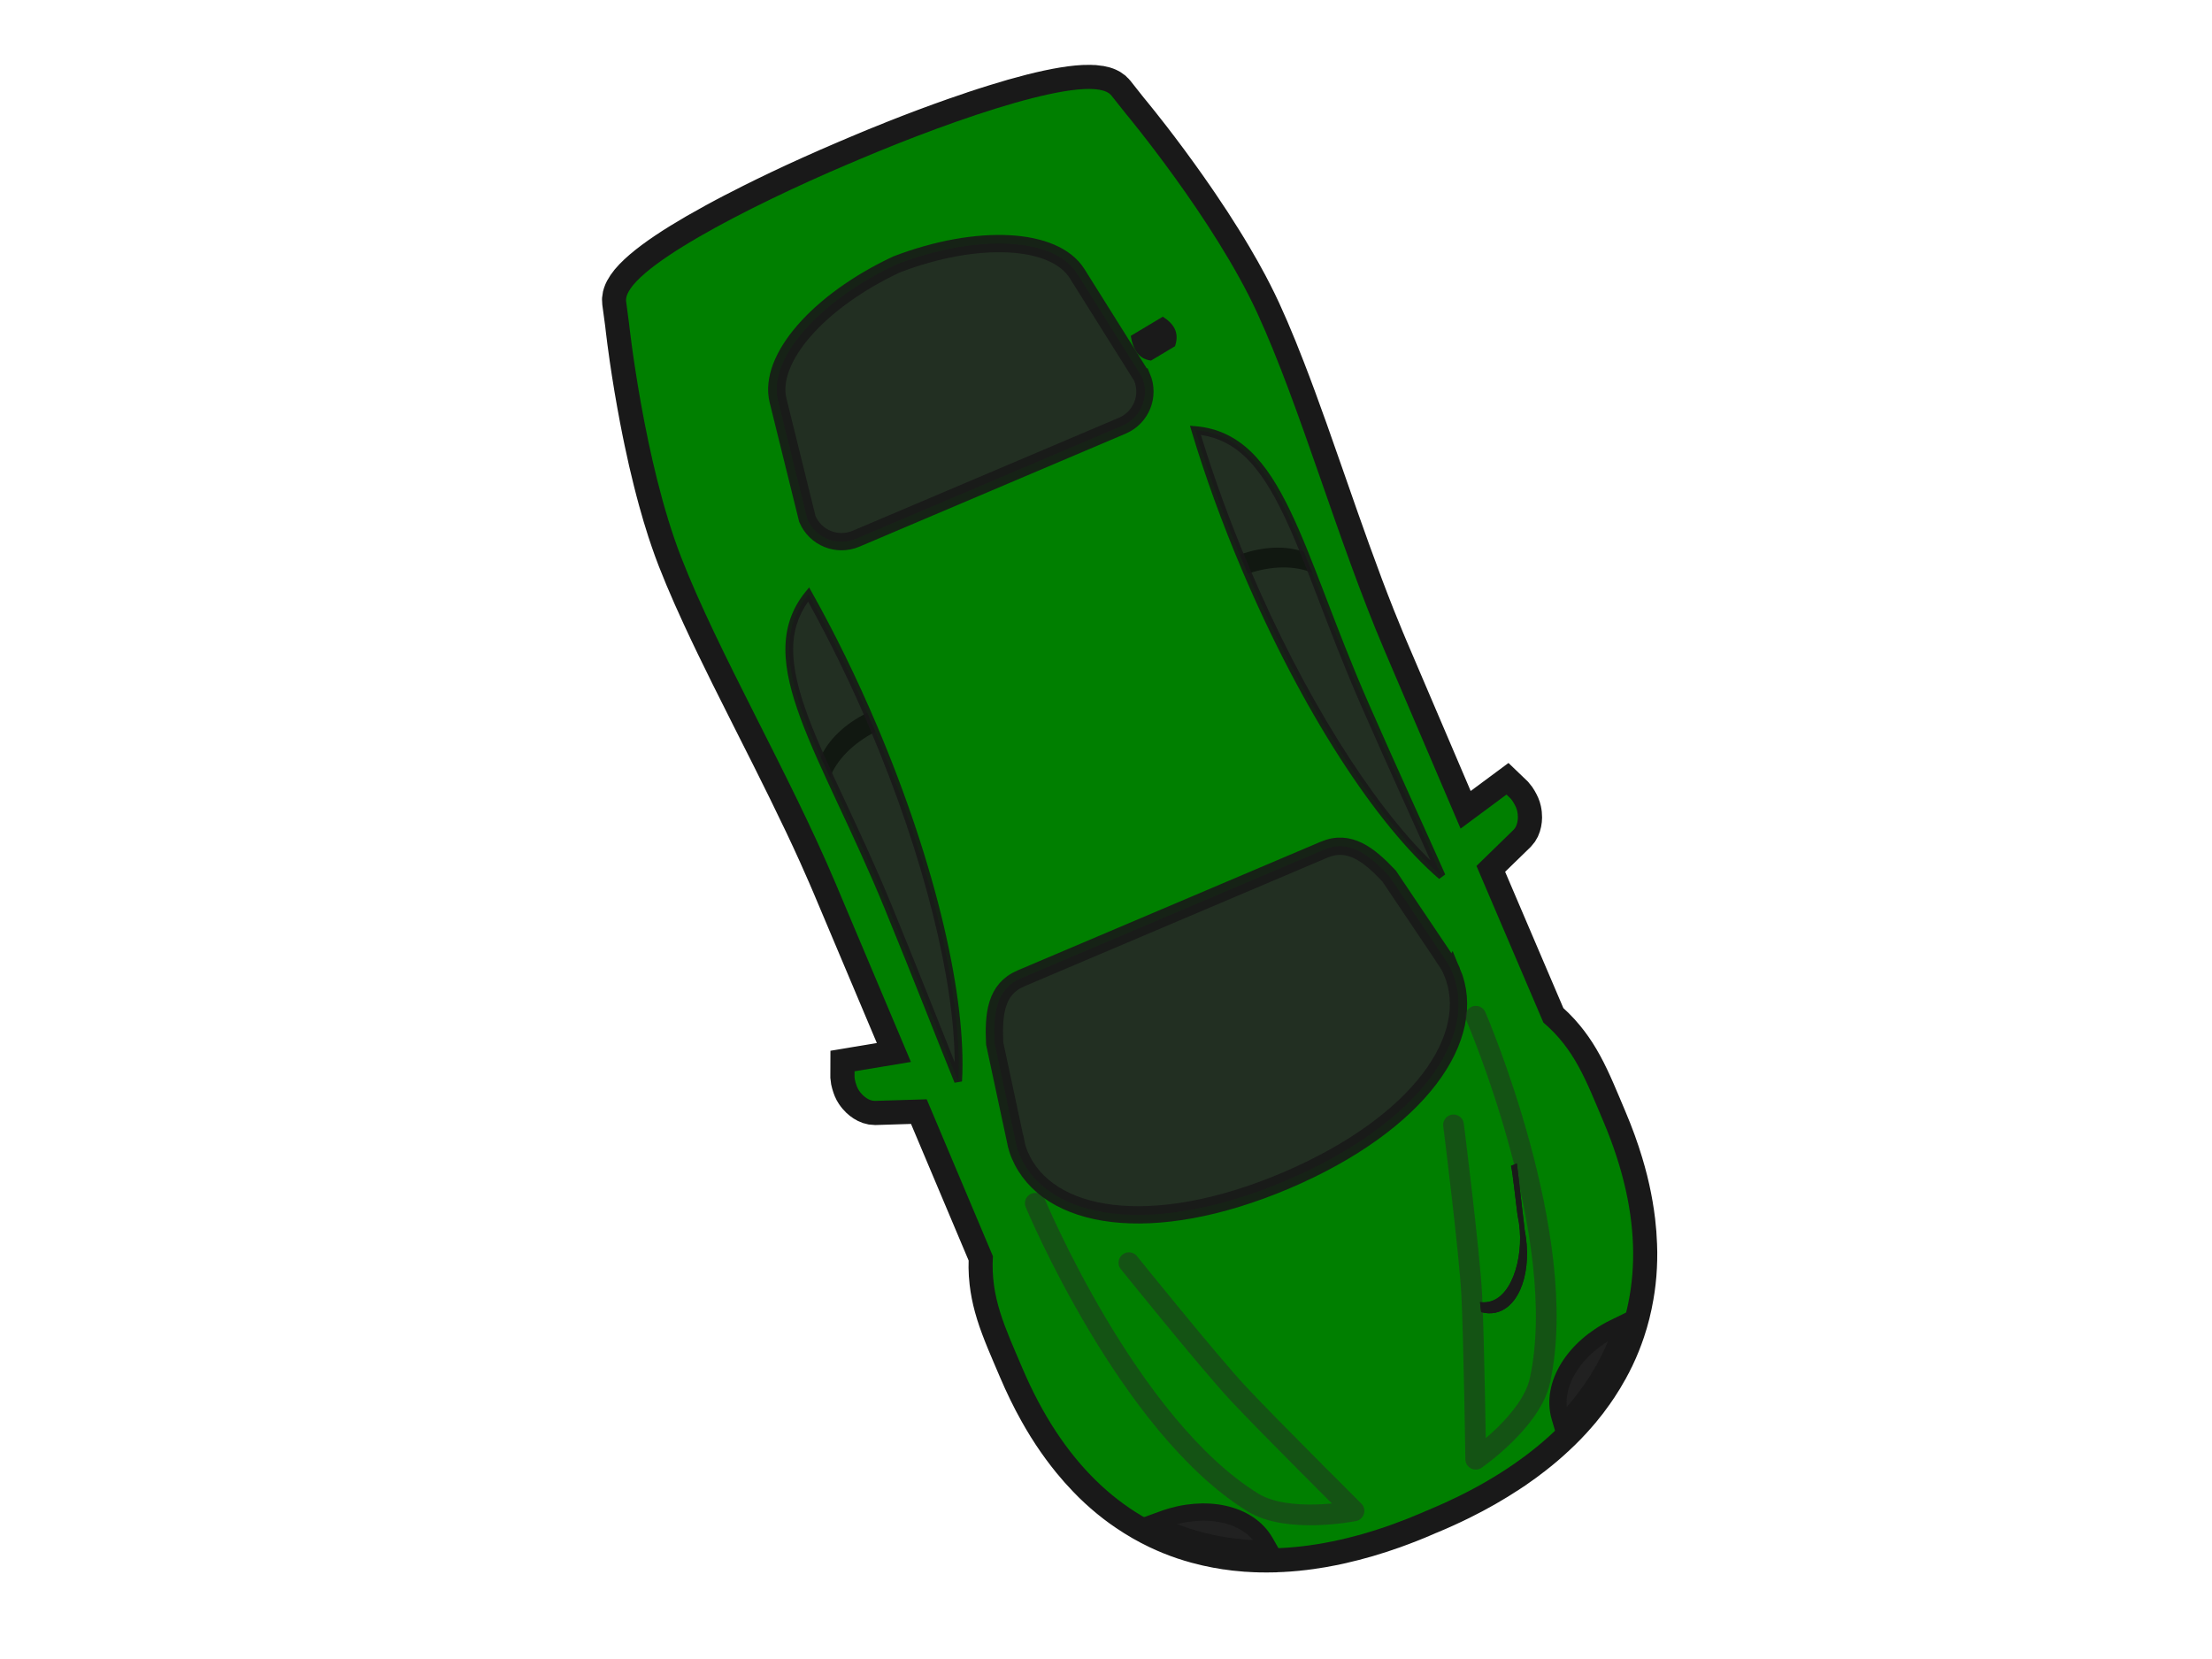
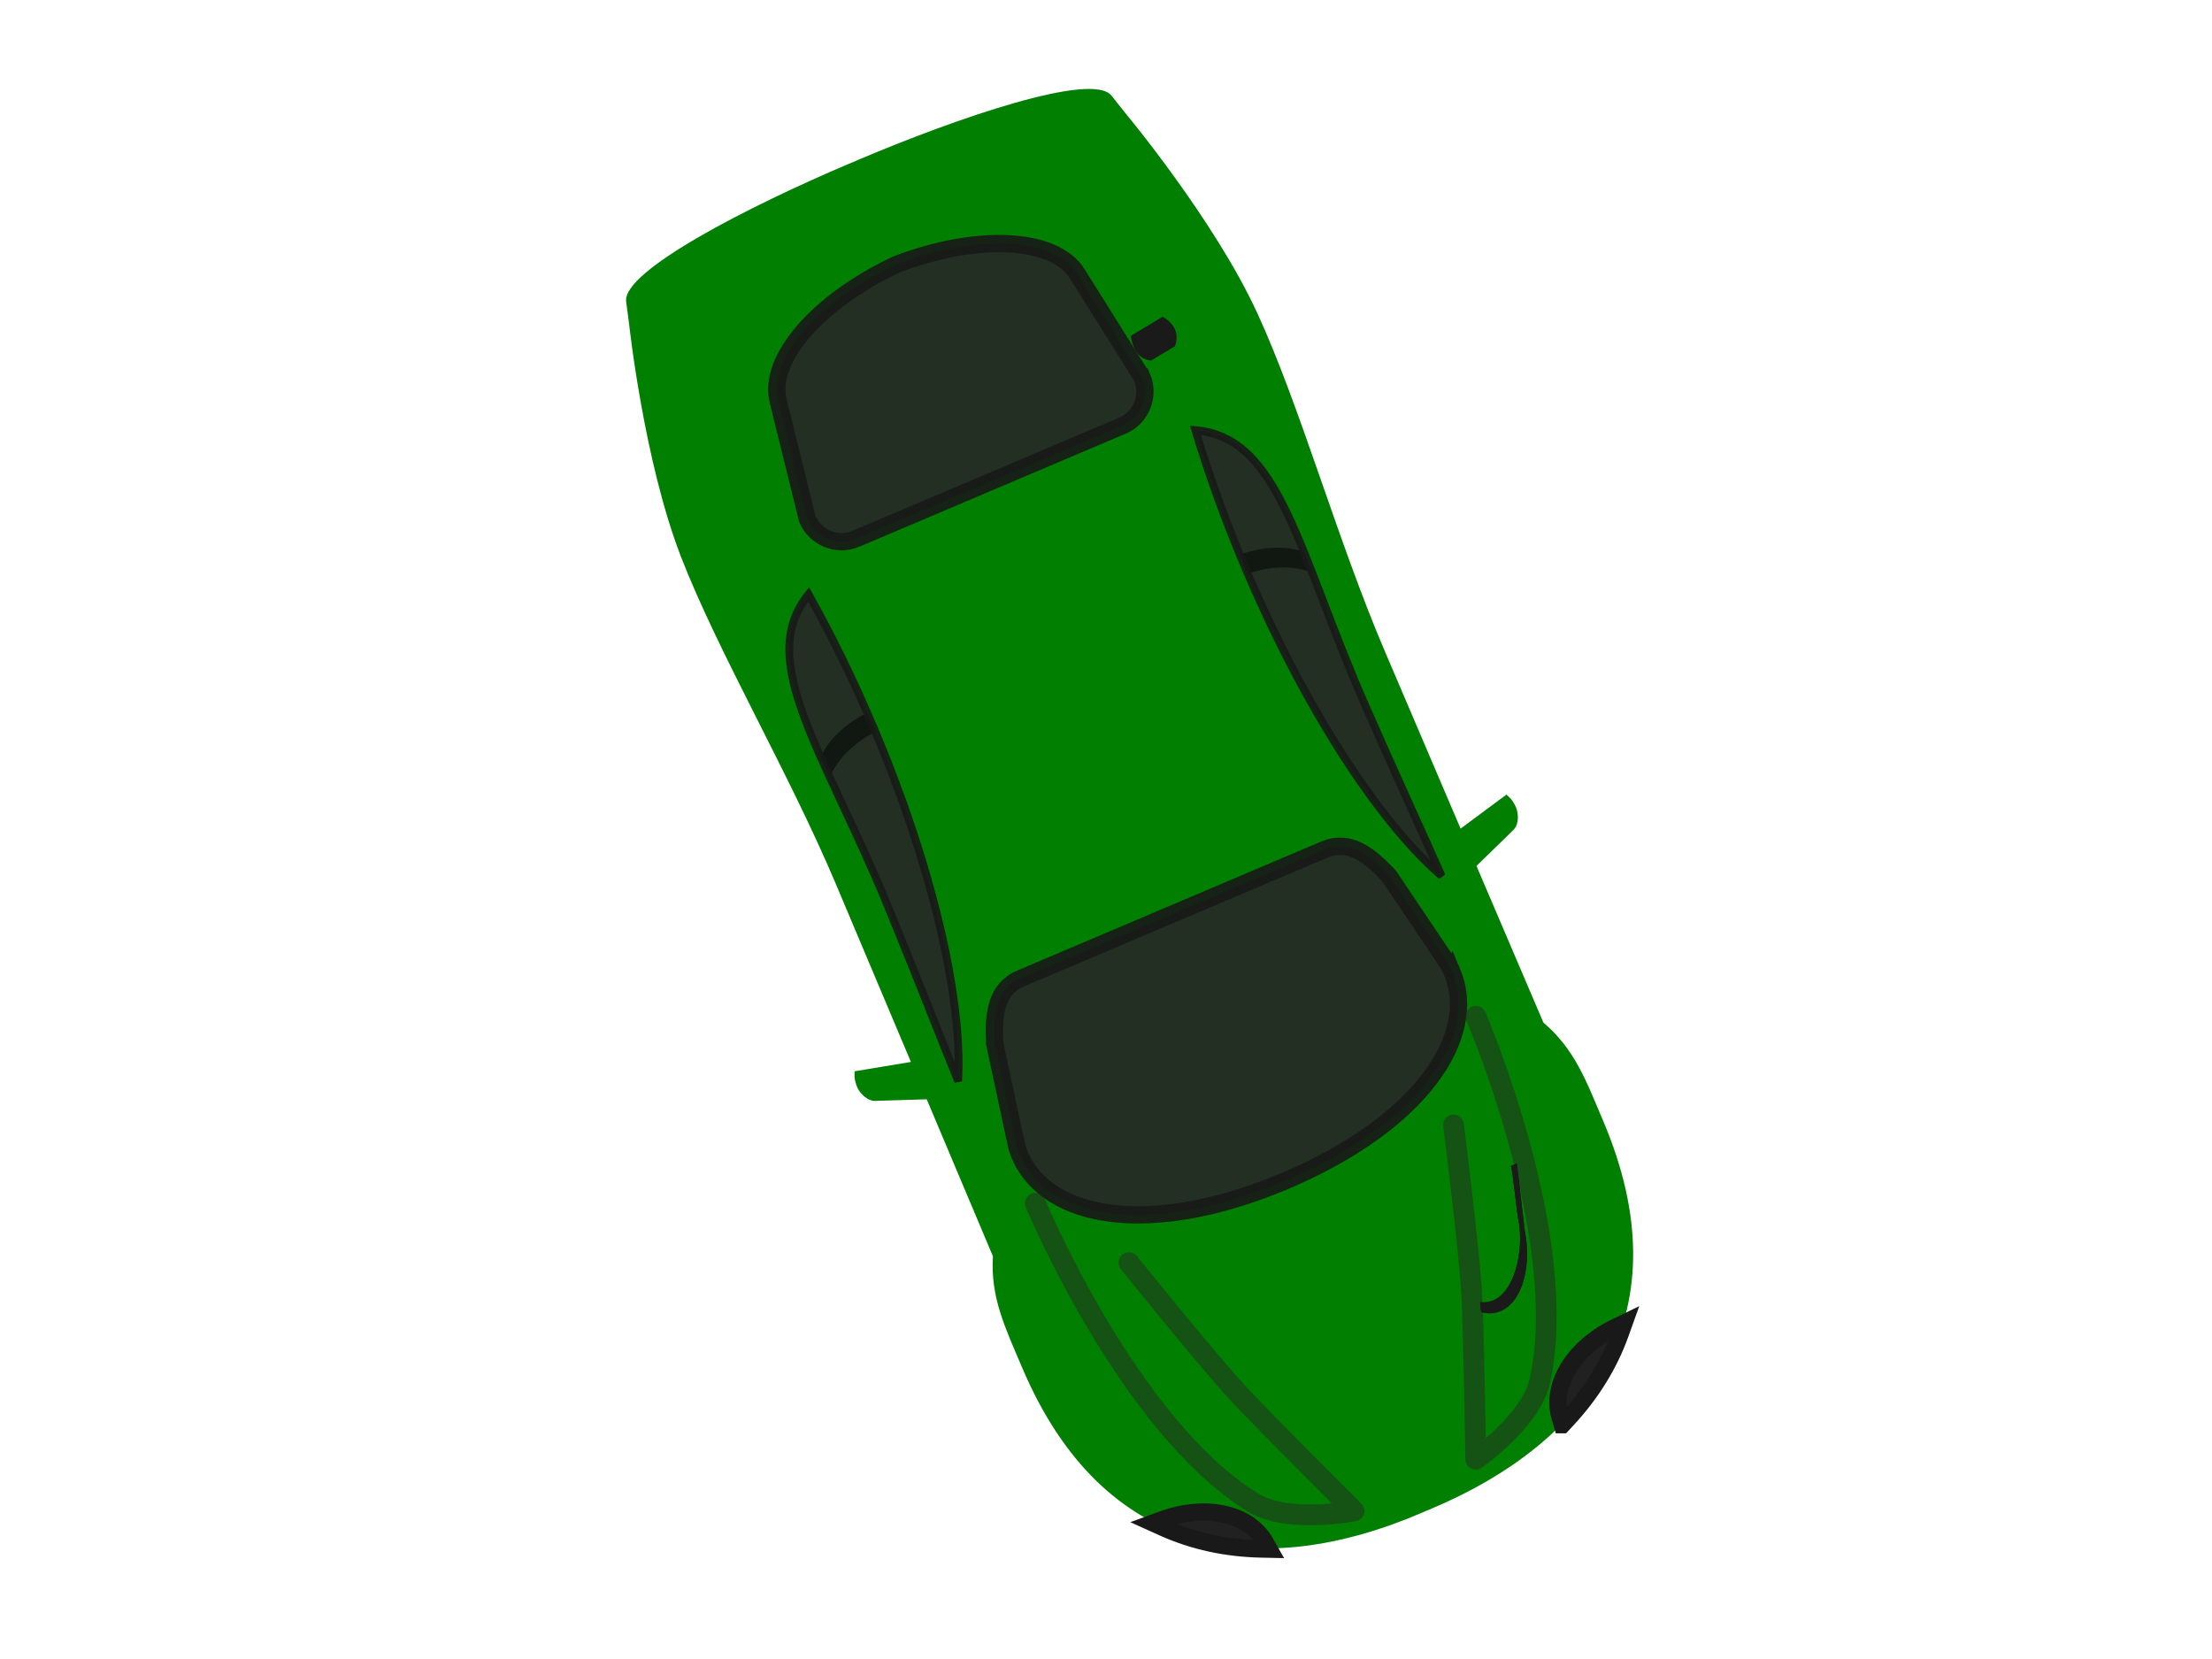
<svg xmlns="http://www.w3.org/2000/svg" xmlns:xlink="http://www.w3.org/1999/xlink" width="640" height="480">
  <title>car_travel_113-135</title>
  <defs>
    <linearGradient id="linearGradient3759">
      <stop stop-color="#1a1a1a" offset="0" id="stop3761" />
      <stop stop-color="#f30000" stop-opacity="0" offset="1" id="stop3763" />
    </linearGradient>
    <linearGradient xlink:href="#linearGradient3759" id="linearGradient4149" y2="19.593" x2="13.695" y1="19.872" x1="14.678" />
    <linearGradient xlink:href="#linearGradient3759" id="linearGradient4153" y2="22.12" x2="13.615" y1="22.267" x1="16.492" />
    <linearGradient xlink:href="#linearGradient3759" id="linearGradient4155" y2="19.595" x2="12.75" y1="19.8" x1="15.47" />
    <linearGradient xlink:href="#linearGradient3759" id="linearGradient4185" y2="17.003" x2="13.695" y1="16.724" x1="14.678" />
    <linearGradient xlink:href="#linearGradient3759" id="linearGradient4187" y2="17.11" x2="15.212" y1="17.112" x1="15.711" />
    <linearGradient xlink:href="#linearGradient3759" id="linearGradient4189" y2="17.001" x2="12.75" y1="16.796" x1="15.47" />
    <linearGradient xlink:href="#linearGradient3759" id="linearGradient4191" y2="12.678" x2="7.276" y1="12.487" x1="7.533" />
    <linearGradient xlink:href="#linearGradient3759" id="linearGradient4193" y2="13.611" x2="6.363" y1="12.224" x1="7.217" />
    <linearGradient xlink:href="#linearGradient3759" id="linearGradient4195" y2="18.924" x2="13.57" y1="18.97" x1="17.077" />
    <linearGradient xlink:href="#linearGradient3759" id="linearGradient4197" y2="18.726" x2="13.615" y1="18.58" x1="16.492" />
    <linearGradient xlink:href="#linearGradient3759" id="linearGradient4199" y2="25.953" x2="5.287" y1="25.448" x1="6.884" />
    <linearGradient xlink:href="#linearGradient3759" id="linearGradient4201" y2="27.725" x2="6.109" y1="27.507" x1="7.707" />
    <linearGradient xlink:href="#linearGradient3759" id="linearGradient4203" y2="19.487" x2="15.212" y1="19.484" x1="15.711" />
    <linearGradient xlink:href="#linearGradient3759" id="linearGradient4205" y2="14.758" x2="7.276" y1="14.949" x1="7.533" />
    <linearGradient xlink:href="#linearGradient3759" id="linearGradient4207" y2="13.825" x2="6.363" y1="15.211" x1="7.217" />
    <linearGradient xlink:href="#linearGradient3759" id="linearGradient4209" y2="21.923" x2="13.57" y1="21.877" x1="17.077" />
    <linearGradient xlink:href="#linearGradient3759" id="linearGradient4211" y2="31.194" x2="5.287" y1="31.699" x1="6.884" />
    <linearGradient xlink:href="#linearGradient3759" id="linearGradient4213" y2="34.165" x2="6.109" y1="34.382" x1="7.707" />
  </defs>
  <g>
    <title>Layer 1</title>
    <g transform="rotate(67 329.769,242.153) " display="inline" id="layer1">
      <g id="g3890">
-         <path fill="#000000" fill-opacity="0.996" stroke="#191919" stroke-width="14" stroke-miterlimit="4" id="path3855" d="m364.41,138.606c-0.676,0.004 -2.116,0.137 -2.899,0.42l-1.569,0.672l3.88,16.109l-55.948,0.127c-1.092,0.002 -2.191,-0.006 -3.292,-0.014c-2.202,-0.015 -4.422,-0.047 -6.654,-0.098c-3.269,-0.075 -6.575,-0.185 -9.89,-0.322c-0.177,-0.007 -0.354,-0.021 -0.532,-0.028c-6.693,-0.283 -13.451,-0.669 -20.185,-1.093c-9.111,-0.575 -18.163,-1.214 -26.951,-1.737c-6.512,-0.388 -12.879,-0.708 -18.995,-0.896c-4.199,-0.13 -8.276,-0.205 -12.215,-0.182c-1.935,0.011 -3.841,0.042 -5.702,0.098c-1.86,0.056 -3.756,0.159 -5.673,0.294c-0.958,0.067 -1.918,0.139 -2.886,0.224c-2.9,0.254 -5.848,0.592 -8.783,0.98c-0.005,0.001 -0.009,-0.001 -0.014,0c-1.96,0.259 -3.908,0.549 -5.855,0.854c-1.948,0.306 -3.888,0.627 -5.8,0.967c-1.906,0.339 -3.797,0.702 -5.645,1.065c-0.005,0.001 -0.01,-0.001 -0.014,0c-0.926,0.182 -1.824,0.361 -2.731,0.546c-2.717,0.556 -5.349,1.128 -7.844,1.695c-0.005,0.001 -0.009,-0.001 -0.014,0c-1.666,0.379 -3.267,0.751 -4.805,1.121c-3.077,0.739 -5.879,1.45 -8.307,2.087c-3.641,0.956 -6.447,1.761 -8.111,2.242c-1.109,0.321 -1.709,0.504 -1.709,0.504l-6.135,1.68c-0.405,0.112 -0.797,0.311 -1.177,0.589c-0.129,0.095 -0.252,0.195 -0.378,0.309c-0.493,0.439 -0.964,1.017 -1.415,1.723c-0.002,0.003 0.002,0.011 0,0.014c-0.224,0.352 -0.458,0.735 -0.672,1.149c-0.002,0.004 0.002,0.01 0,0.014c-0.214,0.414 -0.426,0.859 -0.63,1.331c-0.002,0.004 0.002,0.01 0,0.014c-1.644,3.814 -2.967,9.472 -4.006,16.236c-0.001,0.004 0.001,0.009 0,0.014c-0.016,0.105 -0.026,0.217 -0.042,0.322c-0.226,1.494 -0.445,3.047 -0.644,4.637c-0.014,0.108 -0.028,0.213 -0.042,0.322c-0.225,1.812 -0.424,3.677 -0.616,5.589c-0.001,0.005 0,0.01 0,0.014c-0.096,0.954 -0.192,1.925 -0.28,2.9c-0,0.004 0,0.009 0,0.014c-0.088,0.974 -0.172,1.95 -0.252,2.942c-0,0.004 0,0.009 0,0.014c-0.16,1.989 -0.304,4.01 -0.434,6.052c-0,0.004 0,0.009 0,0.014c-0.391,6.134 -0.654,12.457 -0.798,18.631c-0,0.004 0,0.009 0,0.014c-0.096,4.119 -0.14,8.164 -0.14,12.061c0,0.434 0.012,0.88 0.014,1.317c-0.002,0.437 -0.014,0.883 -0.014,1.317c0,3.897 0.044,7.941 0.14,12.061c0,0.005 -0,0.009 0,0.014c0.144,6.174 0.407,12.497 0.798,18.63c0,0.005 -0,0.009 0,0.014c0.13,2.041 0.274,4.062 0.434,6.051c0,0.005 -0,0.01 0,0.014c0.08,0.992 0.164,1.967 0.252,2.941c0,0.005 -0,0.009 0,0.014c0.088,0.975 0.184,1.945 0.28,2.899c0,0.005 -0,0.01 0,0.014c0.192,1.912 0.392,3.777 0.616,5.589c0.014,0.109 0.028,0.213 0.042,0.322c0.2,1.589 0.418,3.143 0.644,4.636c0.016,0.106 0.026,0.218 0.042,0.322c0.001,0.005 -0.001,0.01 0,0.014c1.039,6.763 2.363,12.421 4.006,16.235c0.002,0.004 -0.002,0.01 0,0.014c0.204,0.473 0.416,0.917 0.63,1.33c0.002,0.004 -0.002,0.011 0,0.014c0.214,0.413 0.448,0.797 0.672,1.148c0.002,0.003 -0.002,0.011 0,0.014c0.451,0.705 0.922,1.285 1.415,1.723c0.126,0.112 0.249,0.213 0.378,0.308c0.38,0.278 0.772,0.477 1.177,0.589l6.135,1.681c0,0 0.6,0.183 1.709,0.504c1.664,0.48 4.469,1.285 8.111,2.241c2.428,0.637 5.23,1.348 8.307,2.087c1.538,0.37 3.139,0.742 4.805,1.121c0.005,0.001 0.01,-0.001 0.014,0c2.495,0.567 5.127,1.138 7.844,1.695c0.907,0.186 1.805,0.365 2.732,0.546c0.005,0.001 0.009,-0.001 0.014,0c1.848,0.363 3.738,0.725 5.645,1.065c1.912,0.34 3.852,0.662 5.8,0.967c1.947,0.305 3.895,0.595 5.855,0.854c0.005,0.001 0.009,0 0.014,0c2.935,0.389 5.883,0.726 8.783,0.981c0.968,0.085 1.928,0.157 2.886,0.224c1.917,0.135 3.813,0.238 5.673,0.294c1.861,0.056 3.767,0.087 5.702,0.098c3.938,0.022 8.014,-0.053 12.215,-0.183c6.116,-0.188 12.482,-0.508 18.995,-0.896c8.788,-0.523 17.84,-1.162 26.951,-1.737c6.734,-0.424 13.492,-0.81 20.185,-1.093c0.178,-0.007 0.355,-0.02 0.532,-0.028c3.314,-0.137 6.621,-0.247 9.89,-0.322c2.232,-0.051 4.452,-0.082 6.654,-0.098c1.101,-0.007 2.2,-0.016 3.292,-0.014l55.948,0.126l-3.88,16.109l1.569,0.672c0.783,0.284 2.223,0.416 2.899,0.42c0.381,0.002 0.787,-0.033 1.205,-0.112c0.139,-0.027 0.279,-0.064 0.42,-0.098c0.136,-0.034 0.284,-0.07 0.42,-0.112c0.281,-0.087 0.566,-0.189 0.84,-0.308c0.817,-0.356 1.585,-0.866 2.144,-1.485c0.004,-0.005 0.009,-0.009 0.014,-0.014c0.28,-0.312 0.498,-0.65 0.659,-1.022l5.449,-14.036l49.279,0.112c0.335,0.168 0.662,0.334 0.995,0.49c1.335,0.627 2.65,1.164 3.964,1.625c0.656,0.23 1.308,0.438 1.961,0.63c2.286,0.676 4.567,1.144 6.878,1.457c1.32,0.179 2.656,0.311 4.006,0.406c0.675,0.048 1.36,0.081 2.045,0.112c1.37,0.063 2.752,0.095 4.174,0.112c2.845,0.034 5.818,0 8.965,0c4.666,0 9.109,-0.238 13.349,-0.7c1.696,-0.185 3.358,-0.402 4.987,-0.658c3.257,-0.512 6.378,-1.174 9.371,-1.961c0.749,-0.197 1.496,-0.403 2.227,-0.616c2.196,-0.64 4.309,-1.356 6.36,-2.143c0.683,-0.263 1.363,-0.521 2.031,-0.798c1.335,-0.557 2.636,-1.146 3.908,-1.765c0.636,-0.309 1.271,-0.628 1.891,-0.953c1.24,-0.649 2.45,-1.335 3.628,-2.045c0.589,-0.354 1.164,-0.723 1.737,-1.093c2.866,-1.847 5.541,-3.867 8.026,-6.065c1.986,-1.757 3.856,-3.622 5.604,-5.589c0.002,-0.003 -0.002,-0.011 0,-0.014c0.435,-0.49 0.868,-0.982 1.289,-1.485c0.002,-0.003 -0.002,-0.011 0,-0.014c0.42,-0.502 0.841,-1.012 1.247,-1.527c0.002,-0.003 -0.002,-0.011 0,-0.014c1.221,-1.55 2.381,-3.146 3.474,-4.805c0.002,-0.003 -0.003,-0.011 0,-0.014c0.362,-0.551 0.73,-1.104 1.078,-1.667c0.002,-0.004 -0.002,-0.01 0,-0.014c1.049,-1.693 2.047,-3.43 2.969,-5.225c0.002,-0.004 -0.001,-0.011 0,-0.014c0.306,-0.596 0.604,-1.2 0.897,-1.807c0.001,-0.004 -0.002,-0.01 0,-0.014c0.292,-0.606 0.589,-1.218 0.868,-1.835c0.002,-0.004 -0.001,-0.01 0,-0.014c0.559,-1.239 1.093,-2.489 1.597,-3.768c0.001,-0.004 -0.002,-0.01 0,-0.014c0.251,-0.637 0.49,-1.285 0.728,-1.933c0.001,-0.004 -0.001,-0.01 0,-0.014c0.238,-0.648 0.476,-1.303 0.7,-1.961c0.224,-0.657 0.448,-1.322 0.659,-1.989c0.001,-0.004 -0.001,-0.01 0,-0.014c0.211,-0.667 0.419,-1.341 0.617,-2.018c0.001,-0.004 -0.001,-0.009 0,-0.014c0.197,-0.677 0.39,-1.36 0.574,-2.045c0.001,-0.005 -0.001,-0.01 0,-0.014c0.555,-2.066 1.061,-4.172 1.499,-6.317l0,-0.014c0.145,-0.712 0.274,-1.436 0.406,-2.157l0,-0.014c0.93,-5.074 1.552,-10.338 1.863,-15.787c0.001,-0.005 0,-0.009 0,-0.014c0.044,-0.775 0.08,-1.558 0.112,-2.339c0,-0.004 -0.001,-0.009 0,-0.014c0.064,-1.568 0.11,-3.141 0.126,-4.735c0,-0.004 0,-0.009 0,-0.014c0.007,-0.8 0.004,-1.604 0,-2.409c0,-0.285 -0.01,-0.57 -0.014,-0.855c0.005,-0.284 0.014,-0.569 0.014,-0.854c0.004,-0.806 0.007,-1.61 0,-2.409c0,-0.005 0,-0.009 0,-0.014c-0.016,-1.593 -0.062,-3.167 -0.126,-4.734c-0.001,-0.005 0,-0.009 0,-0.014c-0.032,-0.781 -0.068,-1.564 -0.112,-2.339c0,-0.004 0.001,-0.009 0,-0.014c-0.311,-5.45 -0.933,-10.714 -1.863,-15.788l0,-0.014c-0.132,-0.721 -0.261,-1.445 -0.406,-2.157l0,-0.014c-0.438,-2.147 -0.944,-4.252 -1.499,-6.318c-0.001,-0.004 0.001,-0.009 0,-0.014c-0.185,-0.686 -0.377,-1.368 -0.574,-2.045c-0.001,-0.005 0.001,-0.01 0,-0.014c-0.198,-0.677 -0.406,-1.35 -0.617,-2.017c-0.001,-0.004 0.001,-0.01 0,-0.014c-0.211,-0.667 -0.435,-1.331 -0.659,-1.989c-0.224,-0.657 -0.463,-1.313 -0.7,-1.961c-0.001,-0.004 0.001,-0.01 0,-0.014c-0.238,-0.648 -0.478,-1.295 -0.728,-1.933c-0.002,-0.004 0.001,-0.01 0,-0.014c-0.504,-1.28 -1.038,-2.53 -1.597,-3.768c-0.001,-0.004 0.002,-0.01 0,-0.014c-0.279,-0.617 -0.576,-1.228 -0.868,-1.834c-0.002,-0.004 0.001,-0.011 0,-0.014c-0.293,-0.606 -0.591,-1.212 -0.897,-1.807c-0.001,-0.004 0.002,-0.01 0,-0.014c-0.922,-1.795 -1.92,-3.531 -2.969,-5.226c-0.002,-0.003 0.002,-0.01 0,-0.014c-0.349,-0.562 -0.716,-1.116 -1.078,-1.667c-0.003,-0.004 0.002,-0.011 0,-0.014c-1.093,-1.658 -2.253,-3.254 -3.474,-4.805c-0.002,-0.003 0.002,-0.011 0,-0.014c-0.406,-0.515 -0.826,-1.025 -1.247,-1.527c-0.002,-0.003 0.002,-0.011 0,-0.014c-0.421,-0.503 -0.854,-0.995 -1.289,-1.485c-0.002,-0.003 0.002,-0.011 0,-0.014c-1.748,-1.967 -3.618,-3.832 -5.604,-5.589c-2.485,-2.199 -5.16,-4.218 -8.026,-6.065c-0.574,-0.369 -1.148,-0.738 -1.737,-1.093c-1.178,-0.709 -2.388,-1.396 -3.628,-2.045c-0.62,-0.324 -1.255,-0.643 -1.891,-0.952c-1.272,-0.619 -2.573,-1.209 -3.908,-1.765c-0.668,-0.279 -1.348,-0.536 -2.031,-0.798c-2.051,-0.788 -4.164,-1.503 -6.36,-2.144c-0.732,-0.213 -1.479,-0.42 -2.227,-0.616c-2.993,-0.788 -6.113,-1.449 -9.371,-1.961c-1.629,-0.256 -3.291,-0.474 -4.987,-0.659c-4.24,-0.463 -8.683,-0.701 -13.349,-0.701c-3.147,0 -6.12,-0.033 -8.965,0c-1.422,0.016 -2.804,0.049 -4.174,0.112c-0.685,0.031 -1.37,0.064 -2.046,0.112c-1.35,0.095 -2.685,0.228 -4.006,0.407c-2.311,0.313 -4.592,0.78 -6.878,1.456c-0.653,0.193 -1.305,0.401 -1.96,0.63c-1.315,0.461 -2.629,0.998 -3.965,1.625c-0.333,0.156 -0.659,0.323 -0.995,0.49l-49.279,0.112l-5.449,-14.036c-0.16,-0.372 -0.379,-0.71 -0.659,-1.023c-0.004,-0.005 -0.009,-0.009 -0.014,-0.014c-0.559,-0.619 -1.327,-1.129 -2.143,-1.485c-0.274,-0.119 -0.559,-0.222 -0.841,-0.308c-0.137,-0.042 -0.284,-0.078 -0.42,-0.112c-0.141,-0.035 -0.281,-0.072 -0.42,-0.098c-0.418,-0.079 -0.824,-0.114 -1.205,-0.112l0,-0l0,0l0,0l0,0z" />
        <path fill="#007f00" id="path2853" d="m364.41,138.606c-0.676,0.004 -2.116,0.137 -2.9,0.42l-1.569,0.672l3.88,16.067l-55.947,0.126c-34.947,0.074 -74.645,-5.157 -104.414,-4.258c-29.77,0.898 -68.19,12.551 -68.19,12.551l-6.135,1.695c-8.629,2.374 -11.528,43.645 -11.528,74.761c0,0.499 0.012,1.01 0.014,1.513c-0.002,0.503 -0.014,1.014 -0.014,1.513c0,31.115 2.899,72.387 11.528,74.761l6.135,1.695c0,0 38.42,11.653 68.19,12.551c29.77,0.898 69.467,-4.333 104.414,-4.258l55.947,0.126l-3.88,16.067l1.569,0.672c0.783,0.283 2.223,0.416 2.9,0.42c0.38,0.002 0.787,-0.033 1.205,-0.112c0.139,-0.026 0.279,-0.063 0.42,-0.098c0.137,-0.034 0.284,-0.07 0.42,-0.112c0.282,-0.086 0.566,-0.189 0.84,-0.308c0.816,-0.355 1.584,-0.853 2.143,-1.471c0.004,-0.005 0.01,-0.009 0.014,-0.014c0.28,-0.312 0.499,-0.651 0.658,-1.023l5.449,-14.008l49.28,0.112c10.713,5.353 20.401,4.805 32.988,4.805c59.73,0 84.105,-38.813 83.823,-90.267c0,-0.35 -0.008,-0.702 -0.014,-1.051c0.005,-0.349 0.014,-0.701 0.014,-1.051c0.282,-51.455 -24.093,-90.267 -83.823,-90.267c-12.588,0 -22.275,-0.549 -32.988,4.805l-49.28,0.112l-5.449,-14.008c-0.16,-0.371 -0.378,-0.71 -0.658,-1.023c-0.004,-0.005 -0.01,-0.009 -0.014,-0.014c-0.559,-0.618 -1.327,-1.116 -2.143,-1.471c-0.274,-0.119 -0.559,-0.222 -0.84,-0.308c-0.137,-0.042 -0.284,-0.078 -0.42,-0.112c-0.141,-0.035 -0.281,-0.072 -0.42,-0.098c-0.418,-0.079 -0.824,-0.114 -1.205,-0.112l0,-0l0,0z" />
        <path opacity="0.9" fill="#262626" fill-opacity="0.996" id="path3643" d="m270.193,300.669c-14.956,0 -29.274,0.807 -42.5,2.269c11.502,21.836 43.922,13.567 92.144,14.134c22.272,0.262 40.138,0.842 54.476,1.065c-21.14,-10.46 -59.854,-17.468 -104.12,-17.468z" />
        <path opacity="0.5" fill="#000000" fill-opacity="0.996" id="path3658" d="m270.193,300.669c-1.437,0 -2.861,0.013 -4.286,0.028c0.367,7.249 2.881,13.563 6.542,17.412c2.094,-0.034 4.256,-0.088 6.472,-0.154c-3.84,-3.672 -6.541,-9.964 -7.046,-17.286c-0.561,-0.002 -1.118,0 -1.681,0z" />
        <path fill="#212121" fill-rule="nonzero" stroke="#191919" stroke-width="5" stroke-miterlimit="4" id="path3707" d="m534.073,288.236l-2.283,0.266c-9.658,1.126 -16.894,11.645 -17.608,24.444l-0.168,3.194l2.353,-2.171c7.122,-6.581 12.687,-14.572 16.767,-23.646l0.939,-2.087z" />
        <path opacity="0.5" fill="none" stroke="#292929" stroke-width="6" stroke-linecap="round" stroke-linejoin="round" stroke-miterlimit="4" id="path3715" d="m441.935,293.166c0,0 35.716,-10.129 47.235,-14.336c12.031,-4.394 44.314,-17.547 44.314,-17.547c0,0 -3.918,19.037 -13.664,25.962c-34.616,24.596 -104.303,24.14 -104.303,24.14" />
        <path fill="url(#linearGradient4149)" id="path3757" d="m480.707,283.905l-1.989,1.051c0.443,0.519 0.805,1.089 1.065,1.723c2.151,5.252 -4.812,13.105 -12.047,16.039c-0.232,0.094 -0.813,0.377 -1.527,0.742l6.107,-1.737c7.757,-3.791 12.314,-10.347 10.31,-15.241c-0.411,-1.003 -1.065,-1.867 -1.919,-2.577l-0,0z" />
        <path fill="url(#linearGradient4203)" id="path3787" d="m484.555,281.906l-1.989,1.051c0.443,0.519 0.805,1.089 1.065,1.723c2.151,5.252 -4.812,13.105 -12.047,16.039c-0.232,0.094 -0.813,0.377 -1.527,0.742l6.107,-1.737c7.757,-3.791 12.314,-10.347 10.31,-15.241c-0.411,-1.003 -1.065,-1.867 -1.919,-2.578l0,0z" />
        <path fill="url(#linearGradient4155)" id="path3752" d="m487.329,281.272l-1.989,1.051c0.443,0.519 0.805,1.089 1.065,1.723c2.151,5.252 -4.812,13.105 -12.047,16.039c-0.232,0.094 -0.813,0.377 -1.527,0.742l6.107,-1.737c7.757,-3.791 12.314,-10.347 10.31,-15.241c-0.411,-1.003 -1.065,-1.867 -1.919,-2.577l-0,0z" />
        <path fill="url(#linearGradient4205)" id="path3735" d="m494.907,279.356l-2.774,0.826c0.43,0.768 0.742,1.583 0.911,2.451c1.398,7.187 -9.396,15.368 -19.289,17.258c-1.522,0.291 -12.947,3.844 -14.415,3.947l0,1.849l18.575,-5.445c11.783,-2.464 20.149,-10.062 18.771,-17.146c-0.267,-1.372 -0.877,-2.627 -1.779,-3.74l-0,0z" />
        <path fill="url(#linearGradient4207)" id="path3783" d="m494.907,279.356l-2.774,0.826c0.43,0.768 0.742,1.583 0.911,2.451c1.398,7.187 -9.396,15.368 -19.289,17.258c-1.522,0.291 -12.947,3.844 -14.415,3.947l0,1.849l18.575,-5.445c11.783,-2.464 20.149,-10.062 18.771,-17.146c-0.267,-1.372 -0.877,-2.627 -1.779,-3.74l-0,0z" />
        <path fill="url(#linearGradient4209)" id="path3799" d="m474.949,285.976l-1.777,0.939c0.396,0.463 0.719,0.973 0.951,1.539c1.921,4.692 -4.299,11.707 -10.762,14.328c-0.207,0.084 -0.726,0.337 -1.364,0.663l5.456,-1.552c6.93,-3.387 11,-9.243 9.21,-13.615c-0.367,-0.896 -0.951,-1.668 -1.714,-2.303l-0,0z" />
-         <path fill="url(#linearGradient4153)" id="path3803" d="m468.759,287.578l-1.777,0.939c0.396,0.463 0.719,0.973 0.951,1.539c1.921,4.692 -4.299,11.707 -10.762,14.328c-0.207,0.084 -0.726,0.337 -1.364,0.663l5.456,-1.552c6.93,-3.387 11,-9.243 9.21,-13.615c-0.367,-0.896 -0.951,-1.668 -1.714,-2.303l-0,0z" />
        <path fill="url(#linearGradient4211)" id="rect3861" d="m195.301,296.405c3.717,-0.907 6.941,-0.663 8.874,2.594l-1.118,8.022c-3.082,2.767 -6.164,2.219 -9.245,0.07l1.489,-10.686l0,0z" />
        <path fill="url(#linearGradient4213)" id="path3864" d="m204.39,297.868c3.653,-0.542 6.799,-0.257 8.446,2.469l-1.064,7.635c-2.906,1.333 -5.82,2.335 -8.8,0.066l1.417,-10.171l-0,0z" />
        <path opacity="0.9" fill="#191919" fill-rule="nonzero" stroke-width="5" id="path4025" d="m270.193,299.555c-14.996,0 -29.357,0.802 -42.626,2.269l-1.639,0.182l0.77,1.457c2.99,5.677 7.424,9.464 13.027,11.851c5.603,2.387 12.359,3.412 20.213,3.782c15.708,0.74 35.84,-1.179 59.883,-0.897c22.26,0.262 40.122,0.842 54.476,1.065l0.504,-2.129c-21.449,-10.613 -60.226,-17.58 -104.61,-17.58zm0,2.241c40.867,0 76.987,6.042 98.657,15.115c-13.426,-0.261 -29.232,-0.72 -48.999,-0.953c-24.178,-0.285 -44.366,1.637 -59.799,0.911c-7.717,-0.363 -14.24,-1.392 -19.457,-3.614c-4.686,-1.996 -8.286,-5 -10.982,-9.371c12.689,-1.337 26.328,-2.087 40.581,-2.087z" />
        <path opacity="0.9" fill="#262626" fill-opacity="0.996" stroke="#191919" stroke-width="5" stroke-miterlimit="4" id="rect2864" d="m207.508,189.567l-34.852,5.589c-12.17,1.952 -21.941,21.863 -22.861,46.997c0.92,25.134 10.69,45.045 22.861,46.997l34.852,5.589c5.96,0 10.758,-4.798 10.758,-10.758l0,-83.656c0,-5.96 -4.798,-10.758 -10.758,-10.758l0,0z" />
        <path opacity="0.9" fill="#262626" fill-opacity="0.996" stroke="#191919" stroke-width="5" stroke-miterlimit="4" stroke-dashoffset="0" id="path3703" d="m400.914,174.228c-1.331,0 -2.642,0.149 -3.936,0.434c-0.005,-0.004 -0.009,-0.009 -0.014,-0.014l-28.618,5.519c-7.947,2.961 -14.344,6.397 -14.344,14.344l0,95.282c0,7.947 6.397,11.384 14.344,14.344l28.618,5.519c0.005,-0.005 0.009,-0.009 0.014,-0.014c1.295,0.285 2.605,0.434 3.936,0.434c20.349,0 36.845,-25.713 36.897,-67.925c-0.051,-42.212 -16.548,-67.925 -36.897,-67.925l0,-0z" />
        <path opacity="0.9" fill="#262626" fill-opacity="0.996" id="path4157" d="m270.193,183.636c-14.956,0 -29.274,-0.807 -42.5,-2.269c11.502,-21.836 43.922,-13.567 92.144,-14.134c22.272,-0.262 40.138,-0.842 54.476,-1.065c-21.14,10.46 -59.854,17.468 -104.12,17.468z" />
        <path opacity="0.5" fill="#000000" fill-opacity="0.996" id="path4159" d="m270.193,183.636c-1.437,0 -2.861,-0.013 -4.286,-0.028c0.367,-7.249 2.881,-13.563 6.542,-17.412c2.094,0.034 4.256,0.088 6.472,0.154c-3.84,3.672 -6.541,9.964 -7.046,17.286c-0.561,0.002 -1.118,0 -1.681,0z" />
        <path fill="#212121" fill-rule="nonzero" stroke="#191919" stroke-width="5" stroke-miterlimit="4" id="path4161" d="m534.073,196.069l-2.283,-0.266c-9.658,-1.126 -16.894,-11.645 -17.608,-24.444l-0.168,-3.194l2.353,2.171c7.122,6.581 12.687,14.572 16.767,23.645l0.939,2.087z" />
        <path opacity="0.5" fill="none" stroke="#292929" stroke-width="6" stroke-linecap="round" stroke-linejoin="round" stroke-miterlimit="4" id="path4163" d="m441.935,191.139c0,0 35.716,10.129 47.235,14.336c12.031,4.394 44.314,17.547 44.314,17.547c0,0 -3.918,-19.037 -13.664,-25.962c-34.616,-24.596 -104.303,-24.14 -104.303,-24.14" />
        <path fill="url(#linearGradient4185)" id="path4165" d="m480.707,200.4l-1.989,-1.051c0.443,-0.519 0.805,-1.089 1.065,-1.723c2.151,-5.252 -4.812,-13.105 -12.047,-16.039c-0.232,-0.094 -0.813,-0.377 -1.527,-0.742l6.107,1.737c7.757,3.791 12.314,10.347 10.31,15.241c-0.411,1.003 -1.065,1.867 -1.919,2.577l-0,0z" />
        <path fill="url(#linearGradient4187)" id="path4167" d="m484.555,202.4l-1.989,-1.051c0.443,-0.519 0.805,-1.089 1.065,-1.723c2.151,-5.252 -4.812,-13.105 -12.047,-16.039c-0.232,-0.094 -0.813,-0.377 -1.527,-0.742l6.107,1.737c7.757,3.791 12.314,10.347 10.31,15.241c-0.411,1.003 -1.065,1.867 -1.919,2.577l0,0z" />
        <path fill="url(#linearGradient4189)" id="path4169" d="m487.329,203.034l-1.989,-1.051c0.443,-0.519 0.805,-1.089 1.065,-1.723c2.151,-5.252 -4.812,-13.105 -12.047,-16.039c-0.232,-0.094 -0.813,-0.377 -1.527,-0.742l6.107,1.737c7.757,3.791 12.314,10.347 10.31,15.241c-0.411,1.003 -1.065,1.867 -1.919,2.577l-0,0z" />
        <path fill="url(#linearGradient4191)" id="path4171" d="m494.907,204.949l-2.774,-0.826c0.43,-0.768 0.742,-1.583 0.911,-2.451c1.398,-7.187 -9.396,-15.368 -19.289,-17.258c-1.522,-0.291 -12.947,-3.844 -14.415,-3.947l0,-1.849l18.575,5.445c11.783,2.464 20.149,10.062 18.771,17.146c-0.267,1.372 -0.877,2.627 -1.779,3.74l-0,0z" />
        <path fill="url(#linearGradient4193)" id="path4173" d="m494.907,204.949l-2.774,-0.826c0.43,-0.768 0.742,-1.583 0.911,-2.451c1.398,-7.187 -9.396,-15.368 -19.289,-17.258c-1.522,-0.291 -12.947,-3.844 -14.415,-3.947l0,-1.849l18.575,5.445c11.783,2.464 20.149,10.062 18.771,17.146c-0.267,1.372 -0.877,2.627 -1.779,3.74l-0,0z" />
        <path fill="url(#linearGradient4195)" id="path4175" d="m474.949,198.329l-1.777,-0.939c0.396,-0.463 0.719,-0.973 0.951,-1.539c1.921,-4.692 -4.299,-11.707 -10.762,-14.328c-0.207,-0.084 -0.726,-0.337 -1.364,-0.663l5.456,1.552c6.93,3.387 11,9.243 9.21,13.615c-0.367,0.896 -0.951,1.668 -1.714,2.303l-0,0z" />
        <path fill="url(#linearGradient4197)" id="path4177" d="m468.759,196.728l-1.777,-0.939c0.396,-0.463 0.719,-0.973 0.951,-1.539c1.921,-4.692 -4.299,-11.707 -10.762,-14.328c-0.207,-0.084 -0.726,-0.337 -1.364,-0.663l5.456,1.552c6.93,3.387 11,9.243 9.21,13.615c-0.367,0.896 -0.951,1.668 -1.714,2.302l-0,0z" />
        <path fill="url(#linearGradient4199)" id="path4179" d="m195.301,187.9c3.717,0.907 6.941,0.663 8.874,-2.594l-1.118,-8.022c-3.082,-2.767 -6.164,-2.219 -9.245,-0.07l1.489,10.686l0,0z" />
        <path fill="url(#linearGradient4201)" id="path4181" d="m204.39,186.437c3.653,0.542 6.799,0.257 8.446,-2.469l-1.064,-7.635c-2.906,-1.333 -5.82,-2.335 -8.8,-0.066l1.417,10.171l-0,0z" />
        <path opacity="0.9" fill="#191919" fill-rule="nonzero" stroke-width="5" id="path4183" d="m270.193,184.75c-14.996,0 -29.357,-0.802 -42.626,-2.269l-1.639,-0.182l0.77,-1.457c2.99,-5.677 7.424,-9.464 13.027,-11.851c5.603,-2.387 12.359,-3.412 20.213,-3.782c15.708,-0.74 35.84,1.179 59.883,0.897c22.26,-0.262 40.122,-0.842 54.476,-1.065l0.504,2.129c-21.449,10.613 -60.226,17.58 -104.61,17.58zm0,-2.241c40.867,0 76.987,-6.042 98.657,-15.115c-13.426,0.261 -29.232,0.72 -48.999,0.953c-24.178,0.284 -44.366,-1.637 -59.799,-0.911c-7.717,0.363 -14.24,1.392 -19.457,3.614c-4.686,1.996 -8.286,5 -10.982,9.371c12.689,1.337 26.328,2.087 40.581,2.087z" />
      </g>
    </g>
  </g>
</svg>